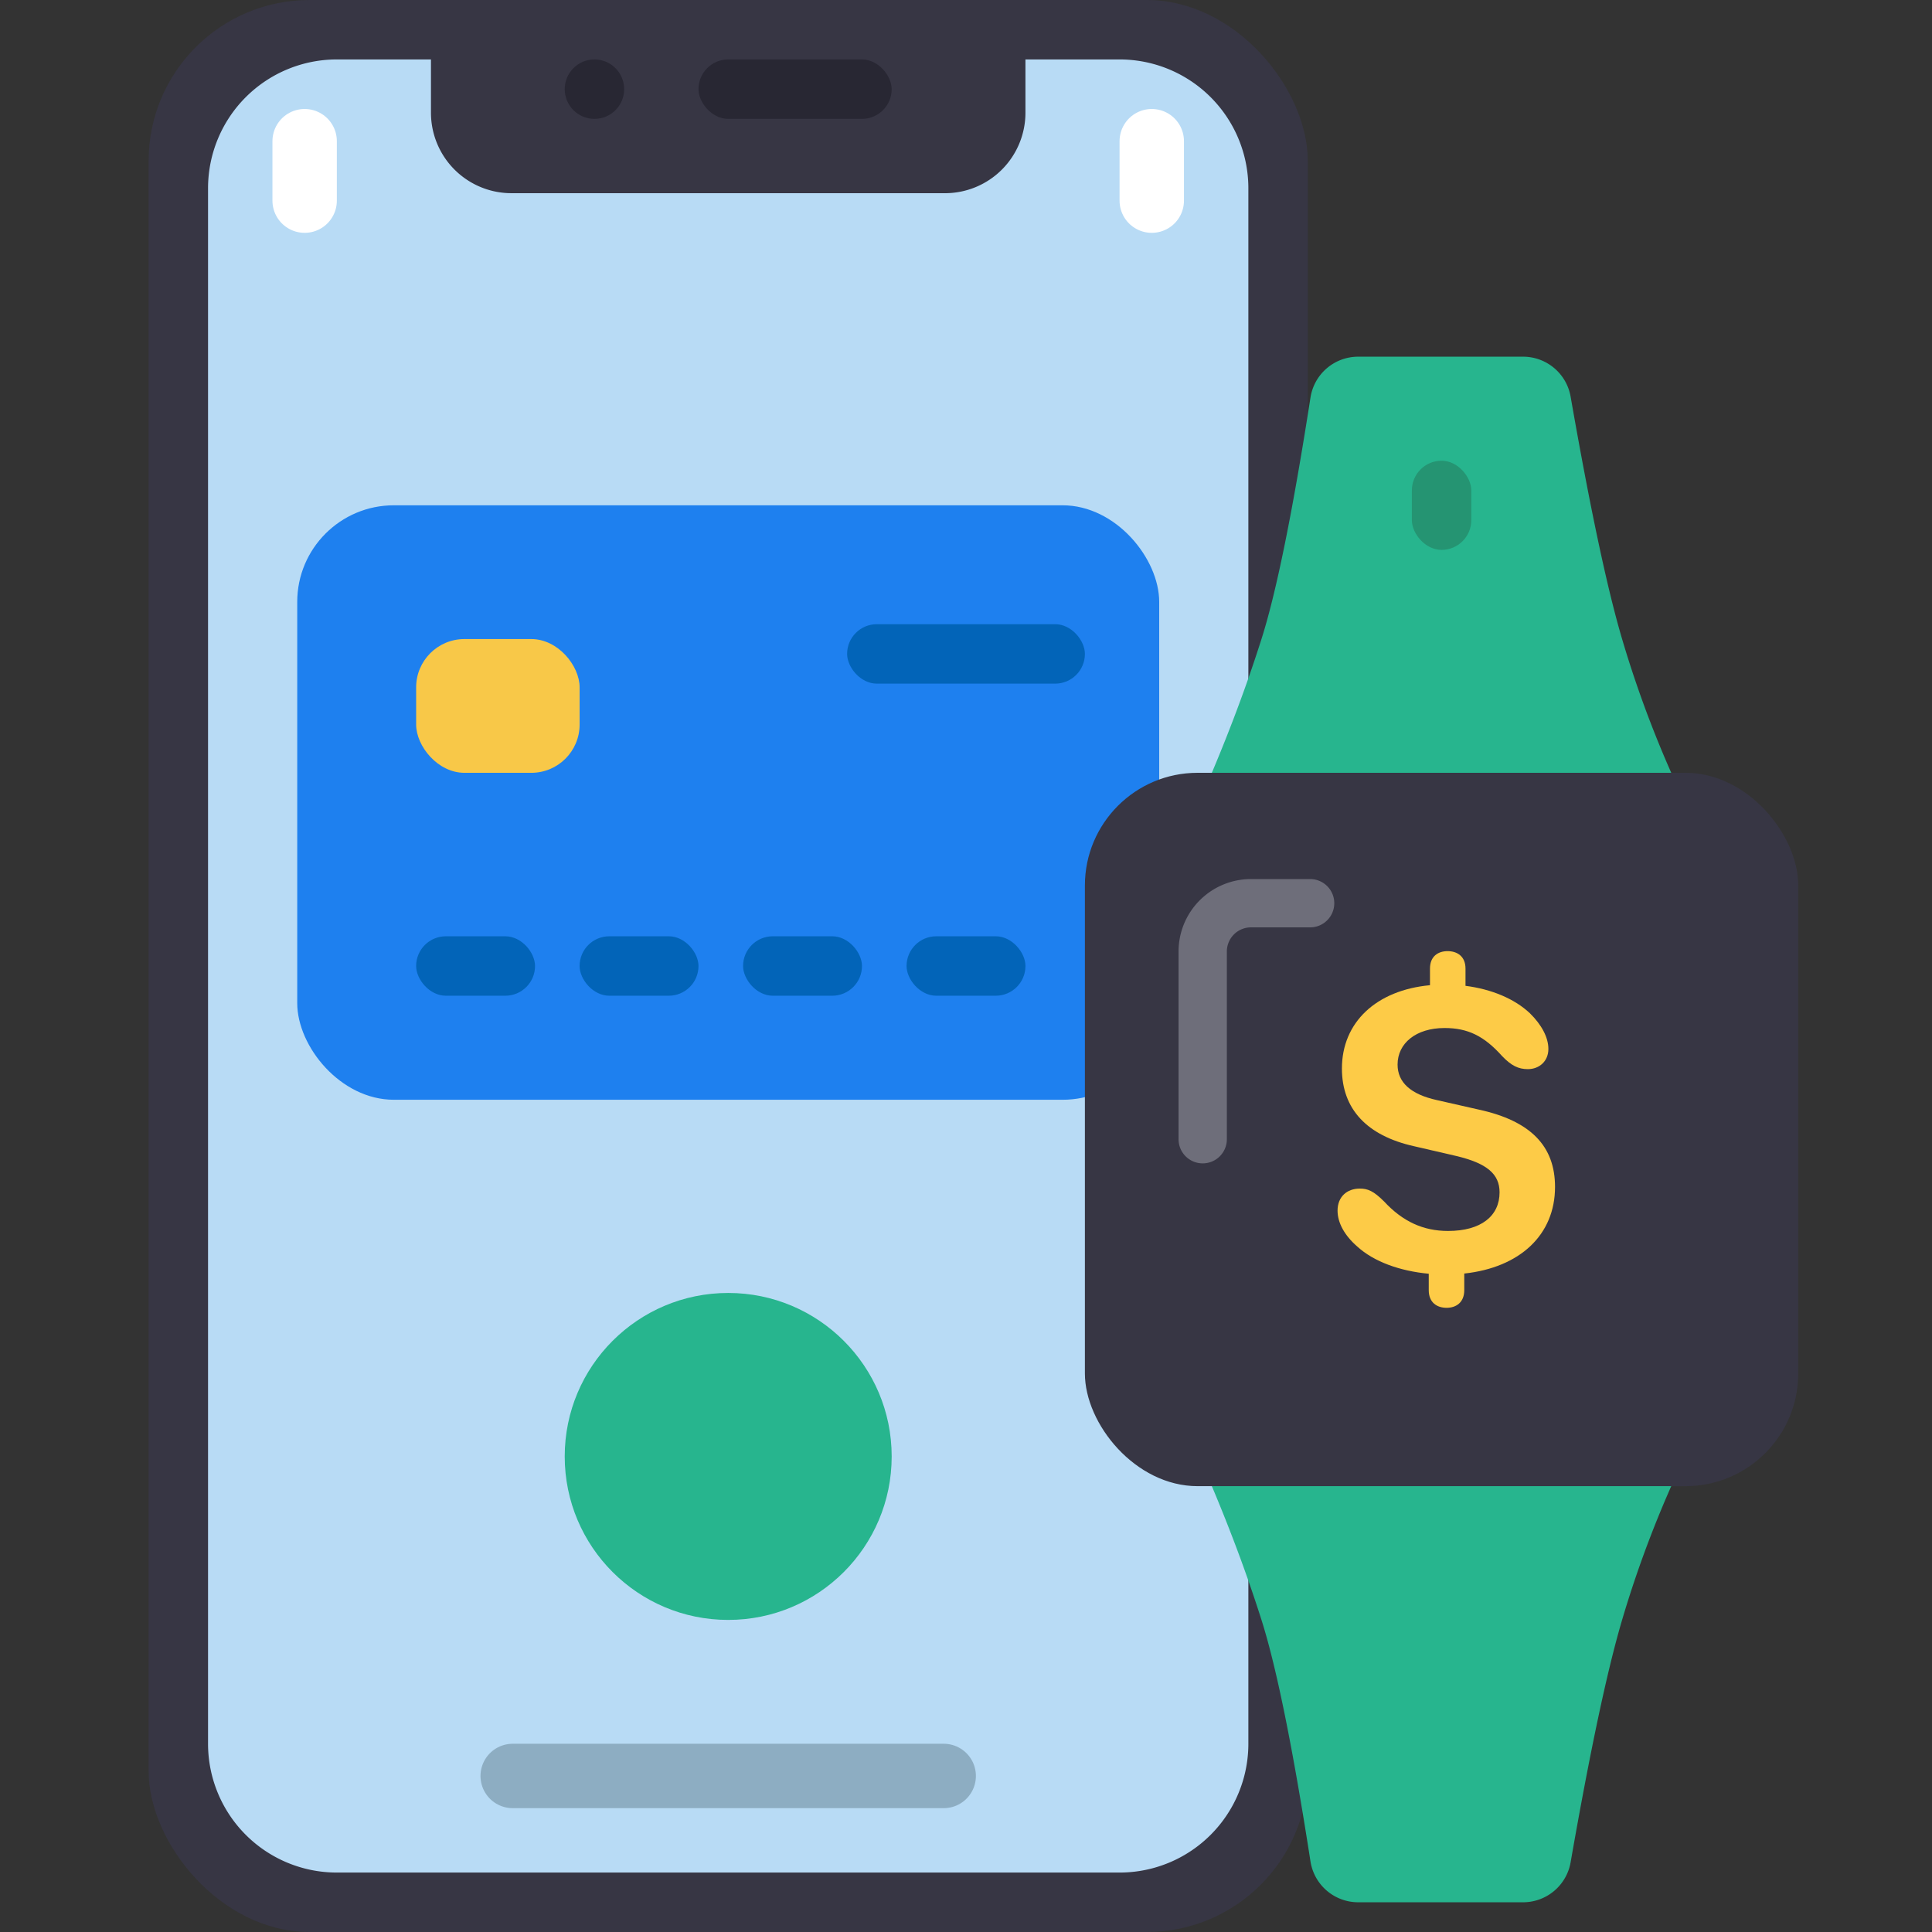
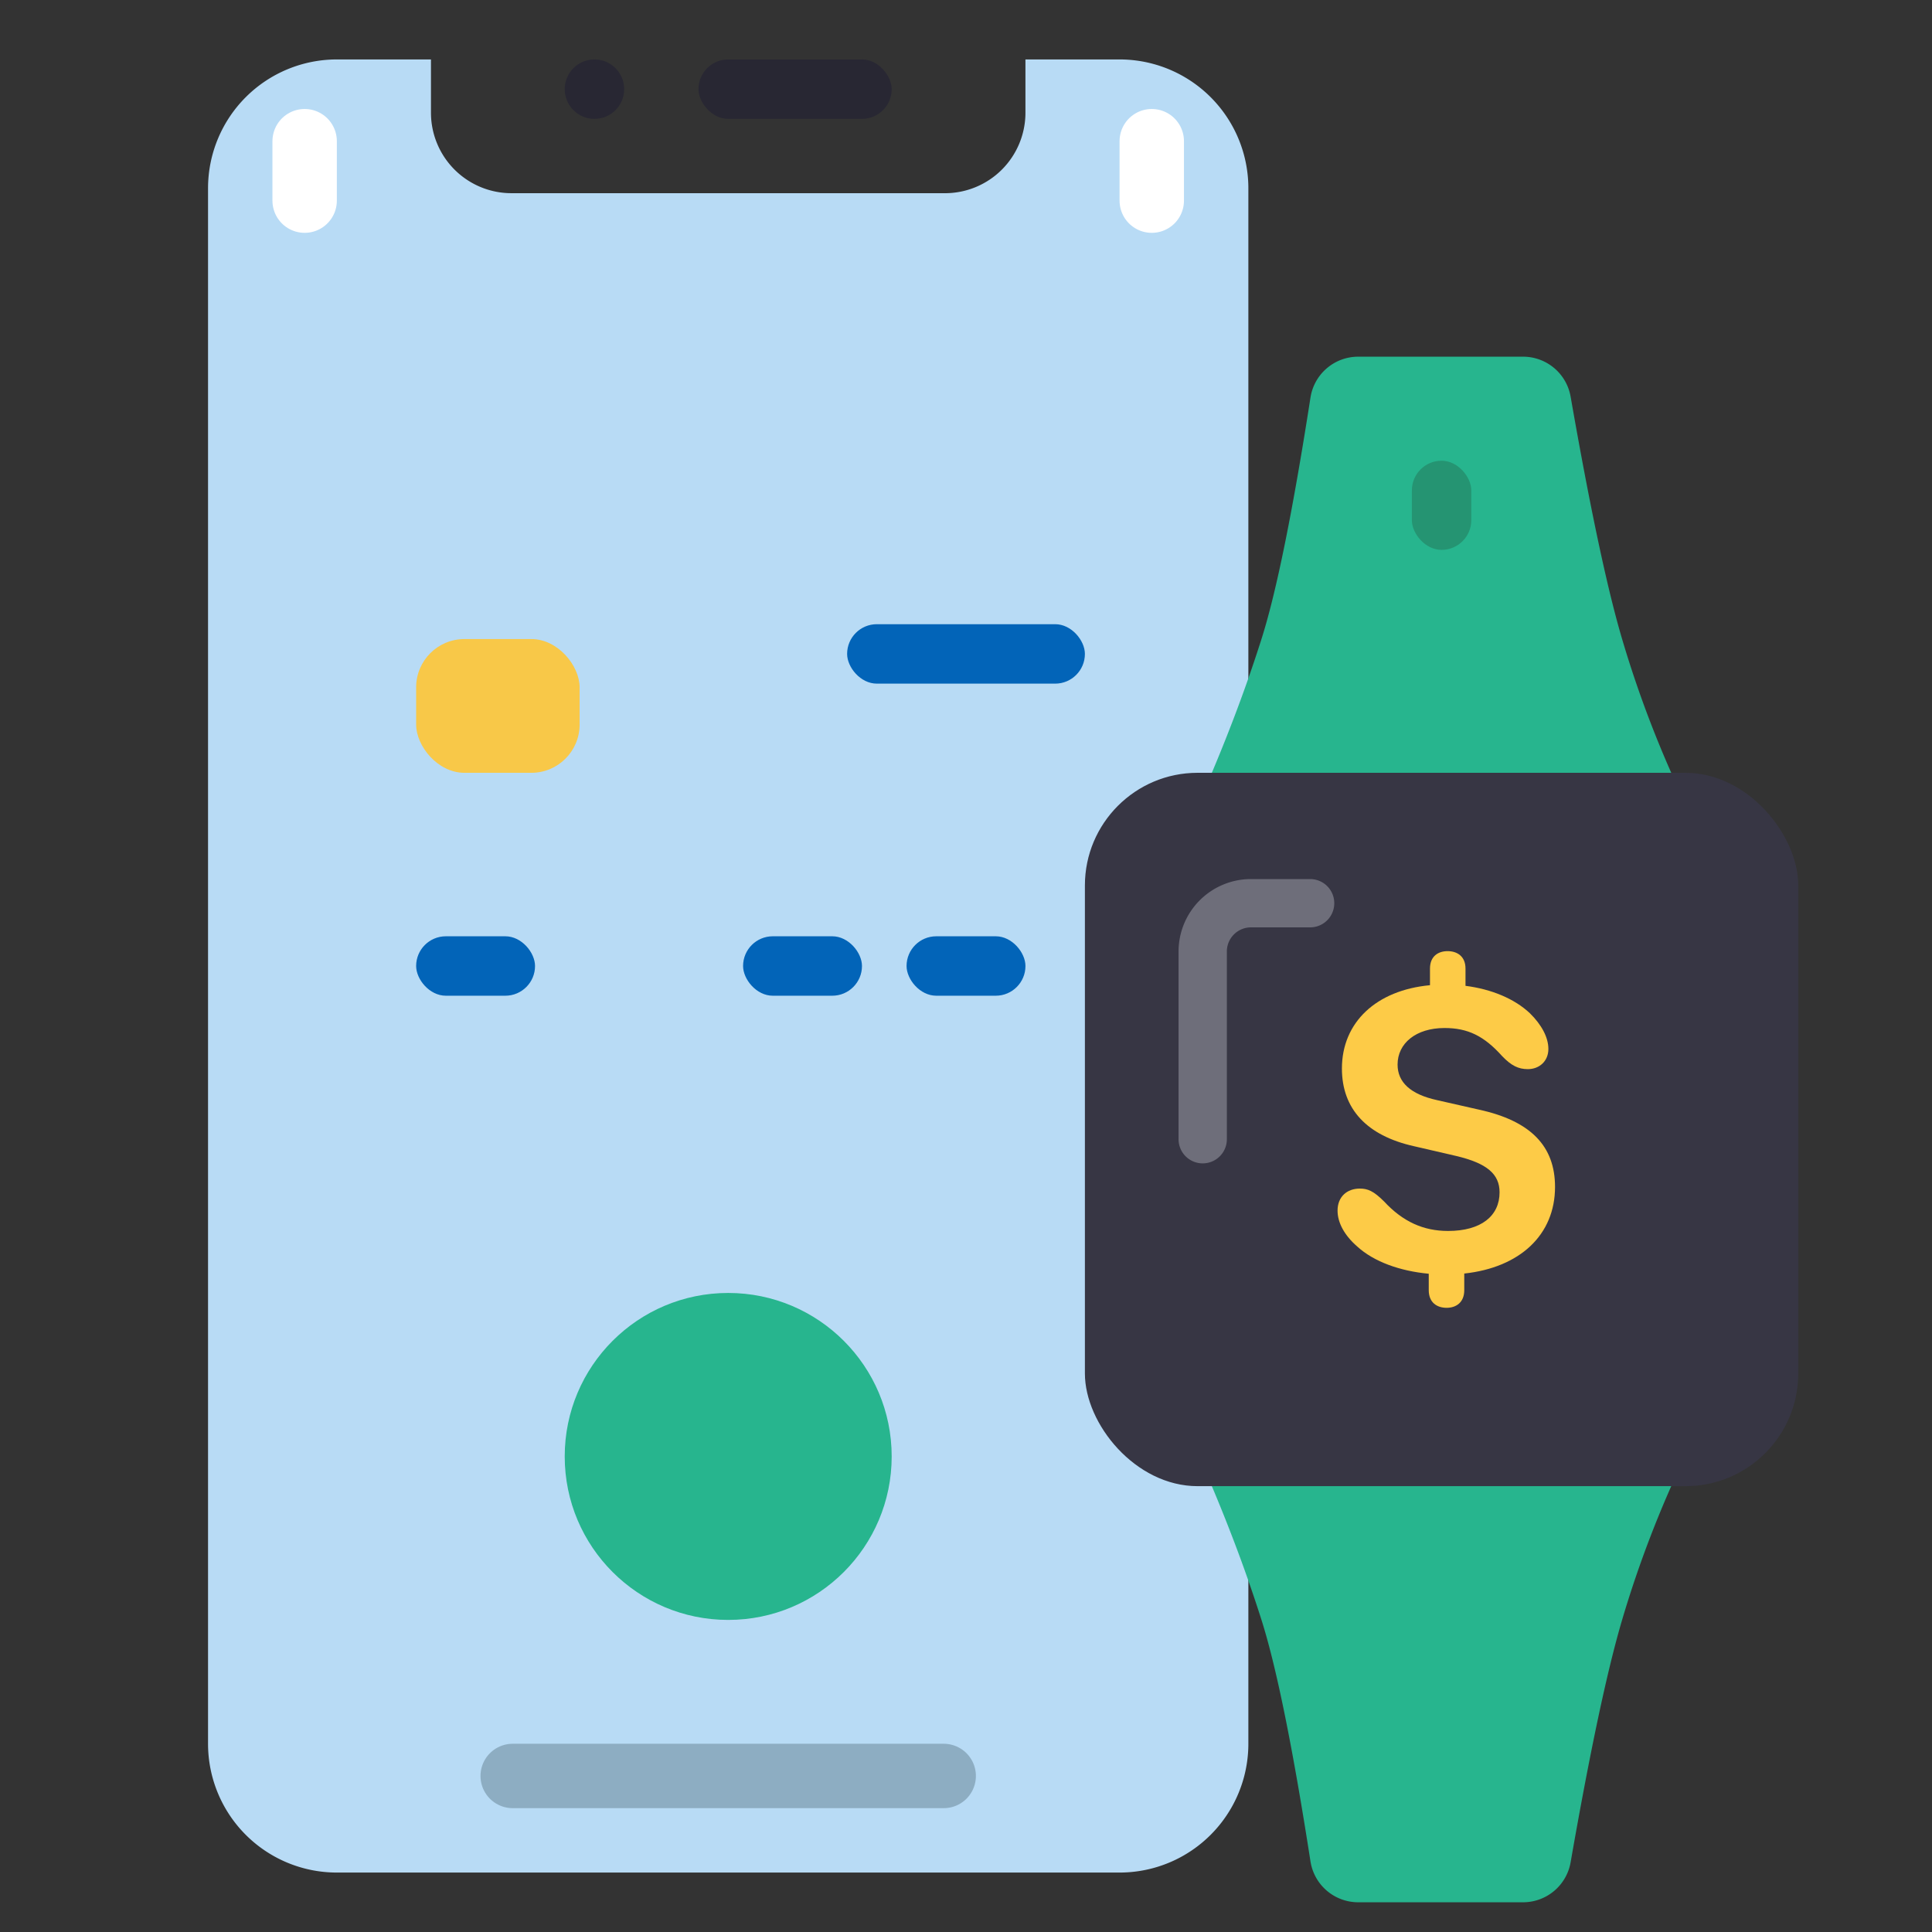
<svg xmlns="http://www.w3.org/2000/svg" width="120" height="120">
  <rect width="100%" height="100%" fill="#333333" stroke="none" />
  <g fill="none" fill-rule="evenodd">
-     <path d="M0 0h120v120H0z" />
    <g transform="translate(9.23)">
-       <rect fill="#373644" width="72" height="120" rx="10" />
      <circle fill="#282733" cx="27.692" cy="5.538" r="1.846" />
      <rect fill="#282733" x="34.154" y="3.692" width="12" height="3.692" rx="1.846" />
      <path d="M60.308 3.692a8 8 0 0 1 8 8v96.616a8 8 0 0 1-8 8H11.692a8 8 0 0 1-8-8V11.692a8 8 0 0 1 8-8h5.846V7a5 5 0 0 0 4.784 4.995l.216.005h26.924a5 5 0 0 0 5-5V3.692h5.846z" fill="#B8DBF5" />
      <path stroke="#8DADC2" stroke-width="4" stroke-linecap="round" stroke-linejoin="round" d="M22.615 110.308h26.77" />
      <circle fill="#27B58E" cx="36" cy="90.462" r="10.154" />
      <path stroke="#FFF" stroke-width="4" stroke-linecap="round" d="M9.692 8.769v3.693M62.308 8.769v3.693" />
    </g>
    <g transform="translate(18.462 31.385)">
-       <rect fill="#1E80EF" width="53.538" height="36.923" rx="6" />
      <rect fill="#F8C848" x="7.385" y="8.308" width="10.154" height="8.308" rx="3" />
      <rect fill="#0264B8" x="34.154" y="7.385" width="14.769" height="3.692" rx="1.846" />
      <rect fill="#0264B8" x="7.385" y="26.769" width="7.385" height="3.692" rx="1.846" />
-       <rect fill="#0264B8" x="17.538" y="26.769" width="7.385" height="3.692" rx="1.846" />
      <rect fill="#0264B8" x="27.692" y="26.769" width="7.385" height="3.692" rx="1.846" />
      <rect fill="#0264B8" x="37.846" y="26.769" width="7.385" height="3.692" rx="1.846" />
    </g>
    <g transform="translate(67.385 22.154)">
      <path d="M27.214 0H16.975a3 3 0 0 0-2.964 2.54c-1.1 7.075-2.114 12.075-3.043 14.998-1.036 3.262-2.33 6.647-3.88 10.154h30.181a68.732 68.732 0 0 1-3.902-10.154c-.925-3.125-1.99-8.143-3.198-15.054A3 3 0 0 0 27.214 0z" fill="#27B58E" />
      <rect fill="#259472" x="20.308" y="6.462" width="3.692" height="5.538" rx="1.846" />
      <path d="M27.214 96H16.975a3 3 0 0 1-2.964-2.54c-1.1-7.075-2.114-12.075-3.043-14.998-1.036-3.262-2.33-6.647-3.88-10.154h30.181a68.732 68.732 0 0 0-3.902 10.154c-.925 3.125-1.99 8.143-3.198 15.054A3 3 0 0 1 27.214 96z" fill="#27B58E" />
      <rect fill="#373644" y="25.846" width="44.308" height="44.308" rx="7" />
      <path d="M22.466 59.077c.58 0 1.097-.323 1.097-1.097v-1.032c3.47-.374 5.638-2.413 5.638-5.38 0-2.555-1.535-4.103-4.722-4.8l-2.62-.594c-1.638-.361-2.438-1.11-2.438-2.206 0-1.316 1.136-2.27 2.916-2.27 1.445 0 2.452.49 3.574 1.74.568.594 1.007.814 1.6.814.723 0 1.277-.503 1.277-1.252 0-.722-.425-1.51-1.148-2.219-.955-.903-2.387-1.497-4-1.703v-1.071c0-.761-.516-1.084-1.11-1.084-.58 0-1.096.31-1.096 1.084v1.032c-3.342.31-5.47 2.31-5.47 5.174 0 2.503 1.535 4.168 4.476 4.826l2.62.606c1.91.452 2.696 1.123 2.696 2.258 0 1.471-1.148 2.4-3.2 2.4-1.535 0-2.812-.58-3.973-1.832-.659-.658-1.02-.8-1.51-.8-.787 0-1.38.503-1.38 1.367 0 .762.438 1.549 1.225 2.233 1.032.942 2.645 1.522 4.439 1.69v1.02c0 .773.516 1.096 1.11 1.096z" fill="#FDCB47" fill-rule="nonzero" />
      <path d="M13.989 33.946h-3.672a3 3 0 0 0-3 3v11.659h0" stroke="#6E6E7A" stroke-width="3" stroke-linecap="round" stroke-linejoin="round" />
    </g>
  </g>
</svg>